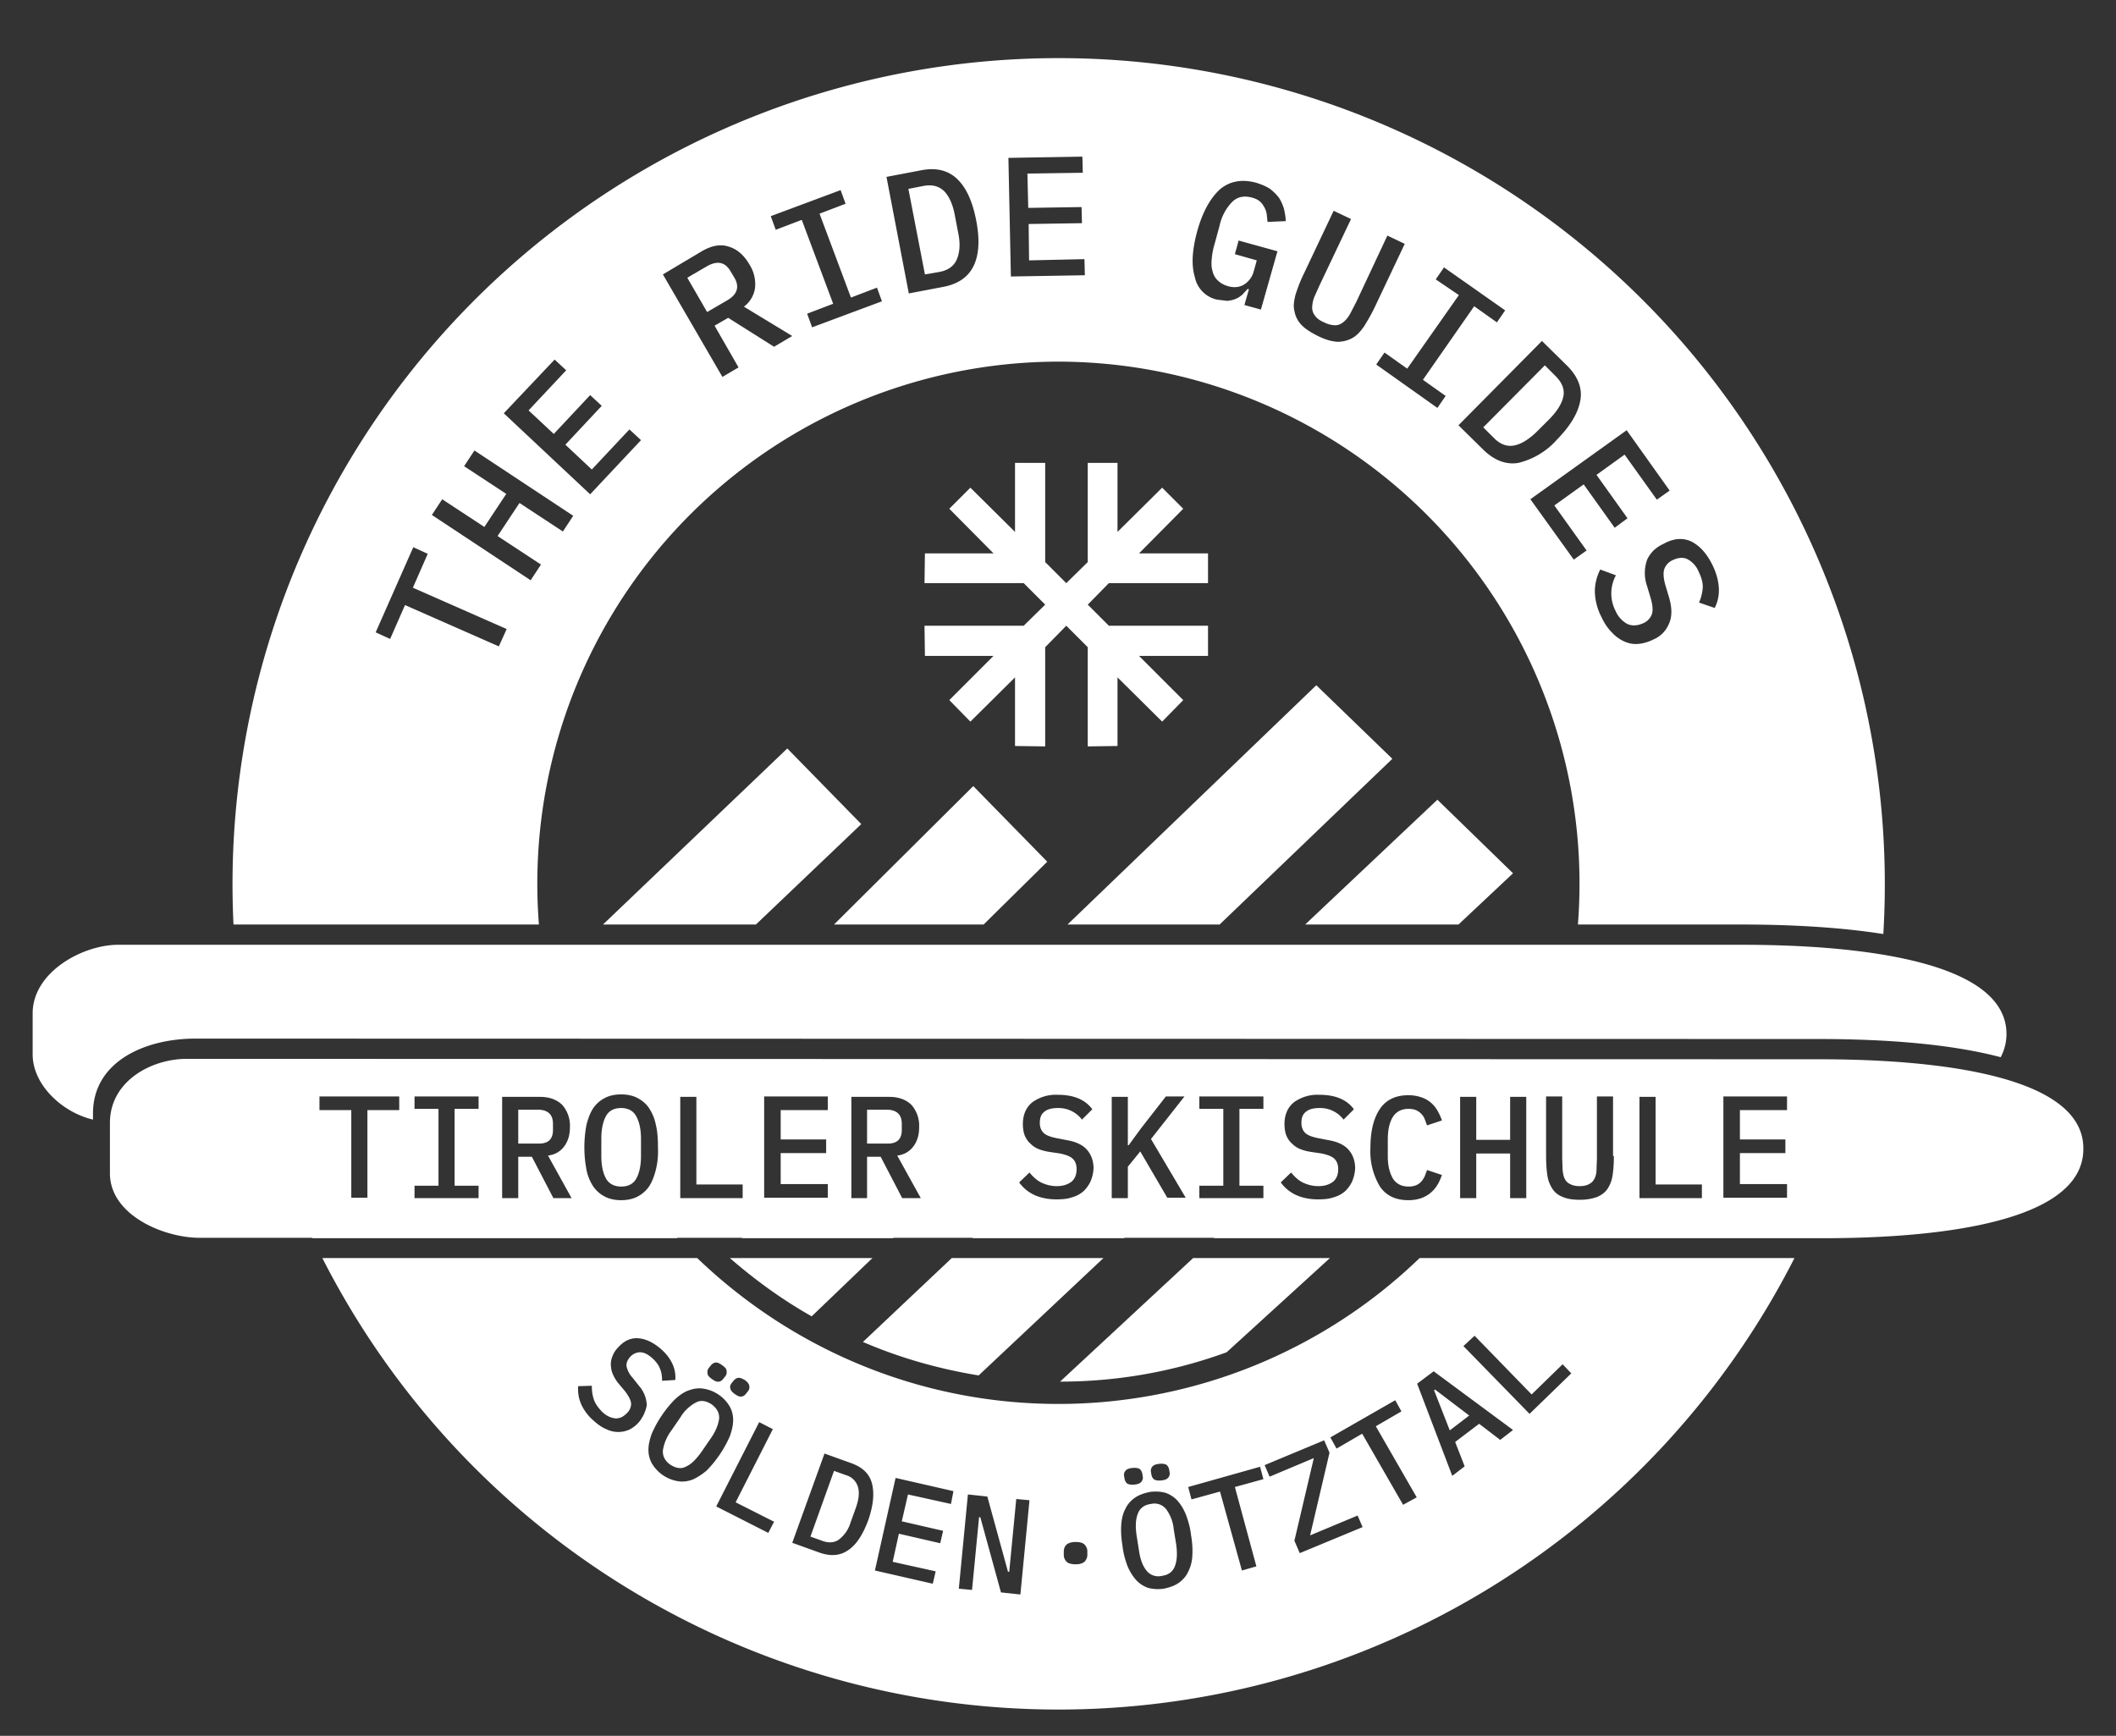
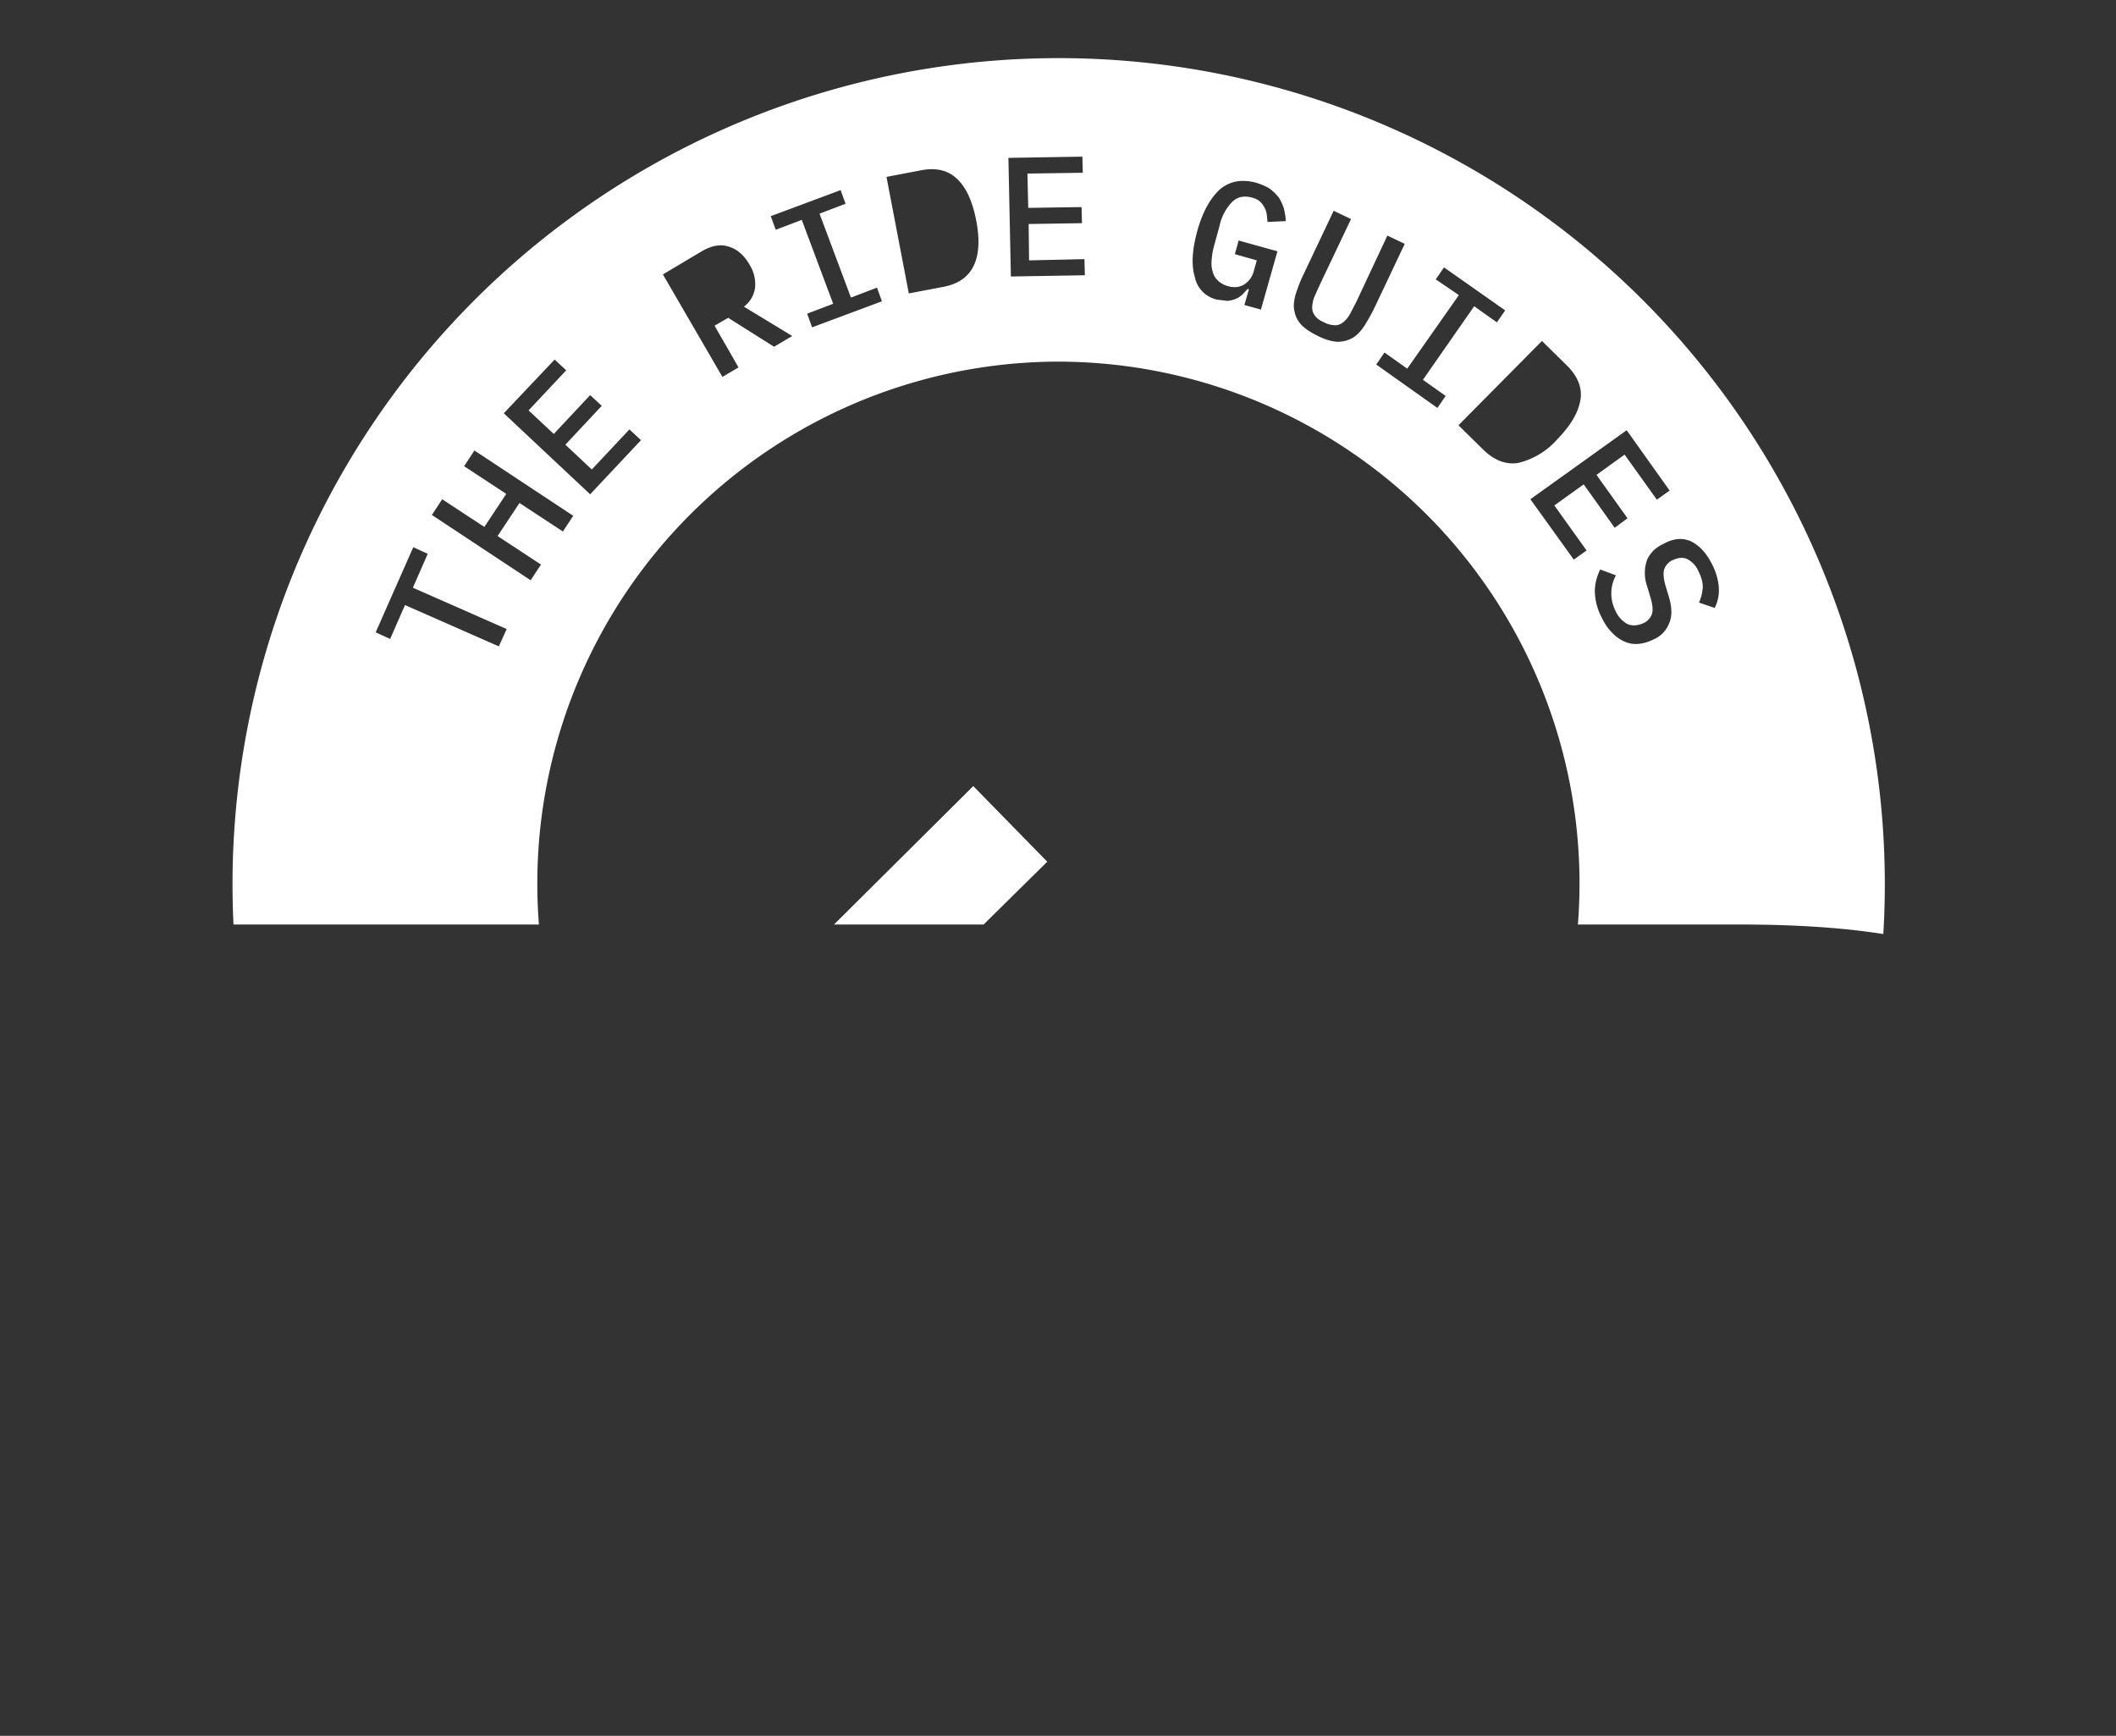
<svg xmlns="http://www.w3.org/2000/svg" viewBox="0 0 512 420" fill="#fff">
  <rect x="0" y="0" width="512" height="420" fill="#333333" stroke="none" />
  <path d="M253.4 208.5l-17.9-18.3-33.7 33.5H238zm-123 15.2A126.3 126.3 0 0 1 256.1 87.5a126.3 126.3 0 0 1 125.7 136.2h39.5c13.4 0 24.9.8 34.4 2.3a199.9 199.9 0 1 0-399.2-2.3h73.9zM409.2 131c2 1 3.7 2.8 5.1 5.6 1 2 1.5 3.9 1.6 5.7s-.3 3.4-1 4.8l-3.8-1.3c.5-1.1.8-2.3.9-3.5s-.3-2.6-1-4a5.8 5.8 0 0 0-2.7-3c-1-.5-2.2-.4-3.5.2a3.8 3.8 0 0 0-2.1 2.2c-.3.9-.2 2.3.3 4l.9 3c.7 2.5.7 4.6-.1 6.3a7 7 0 0 1-3.9 3.8c-1.2.6-2.4.9-3.5 1-1.2.1-2.3-.1-3.4-.6a9 9 0 0 1-3-2.2c-1-1-1.8-2.2-2.5-3.7a14 14 0 0 1-1.6-6.2c0-1.9.5-3.7 1.3-5.3l3.8 1.4a9.2 9.2 0 0 0-.1 8.6 6.6 6.6 0 0 0 2.9 3.2c1.2.5 2.4.4 3.8-.2a3.8 3.8 0 0 0 2.1-2.2c.3-.9.2-2.2-.3-3.9l-.9-3a9.5 9.5 0 0 1 .1-6.4c.4-.8.9-1.5 1.6-2.2.7-.6 1.4-1.1 2.3-1.5 2.5-1.4 4.7-1.5 6.7-.6zm-5.2-12.3l-3.1 2.2-7.8-10.9-6.8 4.9 7.5 10.5-3.1 2.3-7.5-10.5-7.1 5.1 7.8 10.9-3.1 2.2-10.5-14.6 23.3-16.7 10.4 14.6zm-24.8-30.2c2.6 2.6 3.7 5.4 3.2 8.3-.5 3-2.3 6.1-5.6 9.5a18.2 18.2 0 0 1-9.4 5.7c-3 .5-5.8-.6-8.4-3.1l-6.1-6 20.2-20.4 6.1 6zm-31.8-20.9l2-2.9 14.8 10.4-2 2.9-5.5-3.9-12.4 17.8 5.5 3.9-2 2.9L333 88.2l2-2.9 5.5 3.9L353 71.4l-5.6-3.8zm-33.9 3.6c.5-1.5 1.1-3.2 2-5l7.2-15.2 4.2 2-7.6 16-1.3 2.9a8 8 0 0 0-.5 2.5c0 .7.2 1.4.7 2 .4.6 1.2 1.2 2.2 1.6a6 6 0 0 0 2.7.7c.7 0 1.4-.3 2-.8s1.1-1.1 1.6-2l1.5-2.9 7.5-16 4.2 2-7.2 15.2c-.9 1.9-1.8 3.4-2.6 4.7-.9 1.3-1.8 2.3-2.9 2.9s-2.3.9-3.6.9c-1.4-.1-2.9-.5-4.7-1.4s-3.2-1.8-4.1-2.8a6.38 6.38 0 0 1-1.6-3.3c-.3-1.1-.1-2.5.3-4zm-23.8-15.3c1.3-4.7 3.2-8 5.5-10.1 2.4-2 5.3-2.5 8.7-1.6 1.3.4 2.5.9 3.4 1.5.9.7 1.6 1.4 2.2 2.2.5.8.9 1.7 1.2 2.7.2 1 .4 1.9.4 2.9l-4.4.2-.2-1.9a5 5 0 0 0-.6-1.7c-.3-.5-.6-1-1.1-1.4s-1.1-.7-1.9-.9c-1.9-.5-3.5-.2-4.8 1.1a11.8 11.8 0 0 0-3 5.7l-1.2 4.4c-.4 1.3-.6 2.5-.7 3.6s-.1 2.1.2 3a4.32 4.32 0 0 0 1.2 2.2c.6.6 1.4 1.1 2.4 1.4 1.6.5 3 .3 4.1-.4a5.4 5.4 0 0 0 2.3-3.3l.7-2.5-5.3-1.5.9-3.3 9.4 2.6-4 14.1-4-1.1 1.1-3.8-.3-.1-1.3 1.4c-.5.4-1 .8-1.6 1-.6.3-1.3.4-2 .5l-2.5-.3a7 7 0 0 1-5.4-5.5c-.9-3-.6-6.7.6-11.1zm-27.8-18l.1 3.9-13.4.2.2 8.3 12.9-.2.1 3.9-12.9.2.1 8.8 13.4-.3.1 3.9-17.9.3-.6-28.7 17.9-.3zm-39 3.3c3.6-.7 6.5 0 8.7 2.1s3.7 5.4 4.6 10 .7 8.3-.6 11-3.7 4.4-7.3 5.1l-8.4 1.6-5.4-28.2 8.4-1.6zM203.4 46l1.2 3.3-6.3 2.4 7.6 20.3 6.3-2.4 1.2 3.3-16.9 6.3-1.2-3.3 6.3-2.4-7.6-20.3-6.3 2.4-1.2-3.3 16.9-6.3zm-33.6 14.8c2.4-1.4 4.6-1.8 6.6-1.1 2 .6 3.7 2.1 5 4.4a8.8 8.8 0 0 1 1.3 5.5 6.8 6.8 0 0 1-2.7 4.6l11.7 7.1-4.4 2.6-11.1-7-3.3 1.9 5.8 10.1-3.9 2.3-14.4-24.8 9.4-5.6zM134.2 87l2.8 2.6-9.1 9.7 6.1 5.7 8.8-9.4 2.8 2.6-8.8 9.4 6.4 6 9.1-9.7 2.8 2.6-12.3 13.1-20.9-19.6 12.3-13zM107 120.8l10.2 6.7 5.3-8-10.2-6.7 2.5-3.8 23.9 15.8-2.5 3.8-10.5-6.9-5.3 8 10.5 6.9-2.5 3.8-23.9-15.8 2.5-3.8zm-7 11.6l3.5 1.6-3.6 8.2 22.7 10-1.9 4.2-22.7-10-3.6 8.2-3.5-1.6 9.1-20.6z" />
-   <path d="M145.9 223.7h37l25.5-24.3-17.9-18.3zm81.4-157.9c2.1-.4 3.5-1.4 4.2-3s.9-3.7.4-6.2l-.9-4.7c-.5-2.6-1.4-4.5-2.6-5.7-1.3-1.2-2.9-1.6-5-1.2l-3.6.7 4 20.7 3.5-.6zM361.5 106c1.5 1.5 3.1 2.1 4.8 1.8s3.5-1.4 5.4-3.2l3.4-3.4c1.8-1.9 2.9-3.7 3.2-5.4s-.4-3.3-1.9-4.8l-2.6-2.6-14.9 15 2.6 2.6zM177.7 67.2l-.9-1.5c-1.3-2.3-3.2-2.7-5.7-1.3l-4.8 2.8 4.8 8.3 4.8-2.8c2.5-1.4 3.1-3.3 1.8-5.5zm85.5 89.4v24l7.2-.1v-16.6l10.8 10.7 5.1-5.2-10.7-10.7h16.7v-7.3h-24l-5.1-5.1 5.1-5.2h24v-7.2h-16.7l10.7-10.8-5.1-5.1-10.8 10.7V112h-7.2v24l-5.2 5.1-5.1-5.1v-24h-7.3v16.7L234.8 118l-5.1 5.1 10.7 10.8h-16.6l-.1 7.2h24l5.2 5.2-5.2 5.1h-24l.1 7.3h16.6l-10.7 10.7 5.1 5.2 10.8-10.7v16.6l7.3.1v-24l5.1-5.2zm102.9 54.7l-18.3-17.8-32 30.2h37.1zm-29.2-27.7l-18.4-17.8-60.2 57.9h36.8zM47.3 251.3l392.6.1c18.4 0 33.2 1.5 44.2 4.4a12 12 0 0 0 1.4-5.6c0-20.3-46.9-21.6-64.3-21.6H28.6c-8.6 0-20.7 6.6-20.7 16.6v9.9c0 7.5 7.3 14.1 14.6 15.8v-1.5c0-12.5 12.5-18.1 24.8-18.1zm86.5 22.1v-1.5c0-2.2-1.2-3.4-3.7-3.4h-4.7v8.2h4.7c2.5.1 3.7-1 3.7-3.3zm62.6 45.1l14.7-14.1h-34.5c6.1 5.3 12.7 10.1 19.8 14.1zm-46.1-50.4c-1.8 0-3 .7-3.7 2s-1.1 3.1-1.1 5.4v4.2c0 2.3.4 4.1 1.1 5.4s2 2 3.7 2c1.8 0 3-.7 3.7-2s1.1-3.1 1.1-5.4v-4.1c0-2.3-.4-4.1-1.1-5.4-.7-1.4-2-2.1-3.7-2.1zm67.9 5.3v-1.5c0-2.2-1.2-3.4-3.7-3.4h-4.7v8.2h4.7c2.5.1 3.7-1 3.7-3.3zm-46 66.4c-1.4-.9-2.7-1.1-3.9-.4a9.6 9.6 0 0 0-3.7 3.6l-2.2 3.2a10.9 10.9 0 0 0-2 4.7c-.1 1.4.5 2.6 1.8 3.5 1.4.9 2.7 1.1 3.9.4 1.3-.6 2.5-1.9 3.7-3.6l2.2-3.2c1.2-1.7 1.8-3.3 2-4.7.1-1.4-.5-2.5-1.8-3.5zm149.6-35.4h-33.1l-32.2 29.9c14.1 0 27.7-2.5 40.3-7.1l25-22.8zm-117.2 52.5l-2.8-1-5.7 15.9 2.8 1c1.6.6 3 .5 4.1-.3a8 8 0 0 0 2.8-4.1l1.3-3.6c.7-2 .9-3.6.5-5a4.2 4.2 0 0 0-3-2.9zm150.9-14.4l-8.3-6.3-.2.2 3.8 9.7zM284 370a9.7 9.7 0 0 0-1.8-4.8 3.6 3.6 0 0 0-3.7-1.3c-1.6.2-2.7 1-3.2 2.4-.5 1.3-.6 3-.3 5.1l.6 3.8c.3 2.1.9 3.7 1.8 4.8a3.6 3.6 0 0 0 3.7 1.3c1.6-.2 2.7-1 3.2-2.4.5-1.3.6-3 .3-5.2l-.6-3.7zm156-113.7l-394.8-.1c-8.6 0-18.6 5.4-18.6 15.5v12.2c0 10.1 13 15.6 21.7 15.6h27.2l.1.1h88.3l-.1-.1h15.8l-.1.1h36.6l.1-.1h19.2l-.1.1H272l.1-.1h21.7l-.1.1h147.1c17.4 0 63.3-1.3 63.3-21.6.2-20.4-46.7-21.7-64.1-21.7zM96.6 268.6h-7.7v21.2H85v-21.2h-7.7v-3.3h19.3v3.3zm19.2-.3H110v18.6h5.8v3h-15.5v-3h5.8v-18.6h-5.8v-3h15.5v3zm18.1 21.6l-5.2-10h-3.3v10h-3.9v-24.5h9.2c2.3 0 4.1.7 5.4 2a7.7 7.7 0 0 1 1.8 5.4c0 1.9-.5 3.4-1.4 4.6s-2.2 2-3.9 2.2l5.7 10.3h-4.4zm24.8-6.9c-.4 1.6-.9 2.9-1.6 4a7.5 7.5 0 0 1-2.8 2.5c-1.1.6-2.5.9-4 .9s-2.9-.3-4-.9a7.5 7.5 0 0 1-2.8-2.5c-.7-1.1-1.3-2.4-1.6-4a29.2 29.2 0 0 1 0-10.8c.4-1.6.9-2.9 1.6-4a7.5 7.5 0 0 1 2.8-2.5c1.1-.6 2.5-.9 4-.9s2.9.3 4 .9 2.1 1.4 2.8 2.5 1.3 2.4 1.6 4c.4 1.6.5 3.4.5 5.4.1 2-.1 3.8-.5 5.4zm21 6.9h-15.1v-24.5h3.9v21.2h11.2v3.3zm20.6-21.3h-11.4v7.1h11v3.3h-11v7.5h11.4v3.3h-15.4v-24.5h15.4v3.3zm18 21.3l-5.2-10h-3.3v10H206v-24.5h9.2c2.3 0 4.1.7 5.4 2a7.7 7.7 0 0 1 1.8 5.4c0 1.9-.5 3.4-1.4 4.6s-2.2 2-3.9 2.2l5.7 10.3h-4.5zm45.6-4.1a8 8 0 0 1-1.7 2.4c-.8.7-1.7 1.2-2.8 1.5-1.1.4-2.4.5-3.8.5-2.1 0-3.9-.4-5.4-1.1a9.5 9.5 0 0 1-3.6-3l2.5-2.4c.9 1.1 1.9 2 3 2.5s2.3.8 3.6.8c1.5 0 2.7-.4 3.6-1.1.8-.7 1.2-1.7 1.2-3 0-1.1-.3-1.9-.9-2.5s-1.7-1-3.1-1.3l-2.7-.4c-1.2-.2-2.2-.5-3-.9s-1.4-1-1.9-1.5c-.5-.6-.9-1.3-1.1-2s-.3-1.5-.3-2.3c0-2.3.8-4.1 2.3-5.3a9.7 9.7 0 0 1 6.2-1.8c1.9 0 3.6.3 5 .9s2.5 1.5 3.3 2.6l-2.5 2.5a7.1 7.1 0 0 0-5.8-2.8c-1.5 0-2.6.3-3.3.9-.8.6-1.1 1.5-1.1 2.7 0 1 .3 1.8.9 2.4s1.7 1 3.2 1.3l2.6.5c2.2.4 3.8 1.2 4.8 2.4s1.5 2.7 1.5 4.4a9.4 9.4 0 0 1-.7 3.1zm18.6 4.1l-6.6-11.3-3 3.7v7.6H269v-24.5h3.9v11.7h.2l3-4.1 6-7.7h4.5l-8.1 10.3 8.4 14.2h-4.4zm23.2-21.6h-5.8v18.6h5.8v3h-15.5v-3h5.8v-18.6h-5.8v-3h15.5v3zm21.5 17.5a8 8 0 0 1-1.7 2.4c-.8.7-1.7 1.2-2.8 1.5-1.1.4-2.4.5-3.8.5-2.1 0-3.9-.4-5.4-1.1a9.5 9.5 0 0 1-3.6-3l2.5-2.4c.9 1.1 1.9 2 3 2.5s2.3.8 3.6.8c1.5 0 2.7-.4 3.6-1.1.8-.7 1.2-1.7 1.2-3 0-1.1-.3-1.9-.9-2.5s-1.7-1-3.1-1.3l-2.7-.4c-1.2-.2-2.2-.5-3-.9s-1.4-1-1.9-1.5c-.5-.6-.9-1.3-1.1-2s-.3-1.5-.3-2.3c0-2.3.8-4.1 2.3-5.3a9.7 9.7 0 0 1 6.2-1.8c1.9 0 3.6.3 5 .9s2.5 1.5 3.3 2.6l-2.5 2.5a7.1 7.1 0 0 0-5.8-2.8c-1.5 0-2.6.3-3.3.9-.8.6-1.1 1.5-1.1 2.7 0 1 .3 1.8.9 2.4s1.7 1 3.2 1.3l2.6.5c2.2.4 3.8 1.2 4.8 2.4s1.5 2.7 1.5 4.4a9.4 9.4 0 0 1-.7 3.1zm9.8-.7c.8 1.3 2.1 2 3.8 2 .7 0 1.3-.1 1.8-.3s.9-.5 1.2-.8c.4-.4.6-.8.9-1.3l.6-1.6 3.6 1.2c-.3.8-.6 1.6-1.1 2.4a7.4 7.4 0 0 1-3.9 3.2c-.9.3-1.9.5-3.1.5-3.1 0-5.4-1.1-6.9-3.3a16.5 16.5 0 0 1-2.3-9.4c0-4.1.8-7.2 2.3-9.4s3.8-3.3 6.9-3.3c1.2 0 2.2.2 3.1.5a7 7 0 0 1 3.9 3.2c.4.7.8 1.5 1.1 2.4l-3.6 1.2-.6-1.6c-.2-.5-.5-.9-.9-1.3s-.8-.6-1.2-.8c-.5-.2-1.1-.3-1.8-.3-1.7 0-3 .7-3.8 2s-1.2 3.1-1.2 5.4v4.2c0 2 .4 3.8 1.2 5.2zm32.3 4.8h-3.9v-10.8h-8.2v10.8h-3.9v-24.5h3.9v10.4h8.2v-10.4h3.9v24.5zm21.2-10.2c0 1.8-.1 3.3-.3 4.6a8 8 0 0 1-1.2 3.3c-.6.9-1.4 1.5-2.5 2-1.1.4-2.5.7-4.2.7s-3.1-.2-4.2-.7a5 5 0 0 1-2.5-2 8 8 0 0 1-1.2-3.3c-.2-1.3-.3-2.9-.3-4.6v-14.4h3.9v15.1l.1 2.7c.1.8.2 1.5.5 2.1s.7 1 1.3 1.3 1.3.5 2.3.5 1.8-.2 2.3-.5c.6-.3 1-.7 1.3-1.3a4.65 4.65 0 0 0 .5-2.1l.1-2.7v-15.1h3.9v14.4zm21.3 10.2h-15.1v-24.5h3.9v21.2h11.2v3.3zm20.6-21.3H421v7.1h11v3.3h-11v7.5h11.4v3.3H417v-24.5h15.4v3.3zm-223.6 56.1c8.8 3.8 18.2 6.5 28 8.1l30.2-28.4h-36.7l-21.5 20.3z" />
-   <path d="M256.1 339.7c-33.9 0-64.7-13.5-87.4-35.3H78a199.8 199.8 0 0 0 356.2 0h-90.7a125.9 125.9 0 0 1-87.4 35.3zm-79.1-5l.4-.5c.3-.4.7-.7 1.1-.8.5-.1 1 .1 1.7.5.7.5 1 .9 1.1 1.4s0 .9-.3 1.3l-.4.5c-.3.4-.6.7-1.1.8s-1-.1-1.7-.6-1-.9-1.1-1.4c-.1-.4 0-.8.3-1.2zm-5.5-3.7l.4-.5c.3-.4.7-.7 1.1-.8.5-.1 1 .1 1.7.6s1.1.9 1.1 1.4c.1.5 0 .9-.3 1.3l-.4.5c-.3.4-.6.7-1.1.8s-1-.1-1.7-.6-1.1-.9-1.1-1.4c-.1-.4 0-.9.3-1.3zm-16.9 13.1c-.7.8-1.5 1.4-2.3 1.8a6.5 6.5 0 0 1-5.6-.1c-1-.4-2-1.1-3-2a11.4 11.4 0 0 1-3.1-4.1 9 9 0 0 1-.7-4.3l3.3-.1c0 1.4.2 2.6.6 3.6s1.1 1.9 2 2.8c1.1 1 2.1 1.4 3.2 1.5 1 0 1.9-.4 2.8-1.4a3 3 0 0 0 .9-2.3c-.1-.8-.6-1.7-1.4-2.8l-1.6-1.9a9.7 9.7 0 0 1-1.5-2.5c-.3-.8-.4-1.6-.4-2.3s.2-1.4.5-2.1.7-1.3 1.2-1.8c1.4-1.6 3-2.4 4.8-2.3s3.6.9 5.5 2.5c1.4 1.2 2.3 2.4 2.9 3.7a7.72 7.72 0 0 1 .7 3.9l-3.2.2c0-1-.1-2-.5-2.9-.3-.9-1-1.8-1.9-2.6-1-.9-2-1.4-2.9-1.4s-1.8.4-2.5 1.2c-.6.7-.9 1.5-.8 2.2a6 6 0 0 0 1.5 2.8l1.5 1.9a7.5 7.5 0 0 1 1.9 4.7 9 9 0 0 1-1.9 4.1zm13 13.9c-1.1.4-2.3.6-3.5.4a9 9 0 0 1-6.3-4.2c-.6-1-.9-2.2-.9-3.4s.3-2.5.8-3.9a27.6 27.6 0 0 1 5.6-8.3c1.1-1 2.2-1.8 3.4-2.2 1.1-.4 2.3-.6 3.5-.4a9 9 0 0 1 6.3 4.2c.6 1 .9 2.2.9 3.4s-.3 2.5-.8 3.9a27.6 27.6 0 0 1-5.6 8.3 15 15 0 0 1-3.4 2.2zm18.3 12.9l-12.6-6.4 10.4-20.4 3.3 1.7-9 17.7 9.3 4.7-1.4 2.7zm24.2-3.1c-1.3 3.5-2.9 6-4.9 7.3-2 1.4-4.4 1.5-7.1.5l-6.4-2.3 7.8-21.6 6.4 2.3c2.8 1 4.5 2.6 5.1 5s.3 5.3-.9 8.8zm20-3.9l-10.4-2.3-1.5 6.5 10 2.3-.7 3-10-2.3-1.5 6.8 10.4 2.3-.7 3-14-3.2 5-22.4 14 3.2-.6 3.1zm16.8 21.9l-4.7-.5-5-18.2h-.3l-1.7 17.6-3.2-.3 2.2-22.8 4.7.5 5 18.2h.3l1.7-17.6 3.2.3-2.2 22.8zm31.9-30.9c.3-.4.8-.6 1.6-.7s1.4 0 1.8.2c.4.3.6.7.7 1.2l.1.6c.1.5 0 .9-.3 1.3s-.8.6-1.6.7-1.4 0-1.8-.2c-.4-.3-.6-.7-.7-1.2l-.1-.6c-.1-.5 0-.9.3-1.3zm-6.5 1c.3-.4.8-.6 1.6-.7s1.4 0 1.8.2c.4.3.6.7.7 1.2l.1.6c.1.5 0 .9-.3 1.3s-.8.6-1.6.7-1.4 0-1.8-.2c-.4-.3-.6-.7-.7-1.2l-.1-.6c-.1-.5 0-.9.3-1.3zm-9.8 21.9c-.4.4-1.1.7-2.2.7-1 0-1.8-.2-2.2-.6s-.7-1-.7-1.6v-.9c0-.6.2-1.2.6-1.6s1.2-.7 2.2-.7c1.1 0 1.8.2 2.2.6s.7 1 .7 1.6v.9c0 .6-.2 1.1-.6 1.6zm26-1.4a9.3 9.3 0 0 1-1 3.9c-.5 1.1-1.3 2-2.3 2.7s-2.2 1.1-3.6 1.4c-1.4.2-2.7.1-3.8-.2a7 7 0 0 1-2.9-1.9c-.8-.9-1.5-2-2.1-3.4-.5-1.4-1-3-1.2-4.9-.3-1.8-.4-3.5-.3-5s.4-2.8 1-3.9c.5-1.1 1.3-2 2.3-2.7s2.2-1.1 3.6-1.4c1.4-.2 2.7-.1 3.8.2a7 7 0 0 1 2.9 1.9c.8.9 1.5 2 2.1 3.5.5 1.4 1 3 1.2 4.9.3 1.7.4 3.4.3 4.9zM304 379l-3.5 1-5.3-19.1-6.9 1.9-.8-3 17.4-4.9.8 3-6.9 1.9L304 379zm10.5-3.2l-1.3-3 4.7-20-10.7 4.5-1.2-2.8 14.4-6 1.3 3-4.7 20 11.5-4.8 1.2 2.8-15.2 6.3zm25-11.7l-9.9-17.2-6.2 3.6-1.5-2.7 15.7-9 1.5 2.7-6.2 3.6 9.9 17.2-3.3 1.8zm17.3-40.9l13.8 14.2 7.5-7.3 2.1 2.2-10.1 9.8-16-16.4 2.7-2.5zm9.3 22.8l-3.1 2.4-5.1-3.9-5.8 4.4 2.3 5.9-3 2.3-8.5-22.3 4-3 19.2 14.2z" />
</svg>